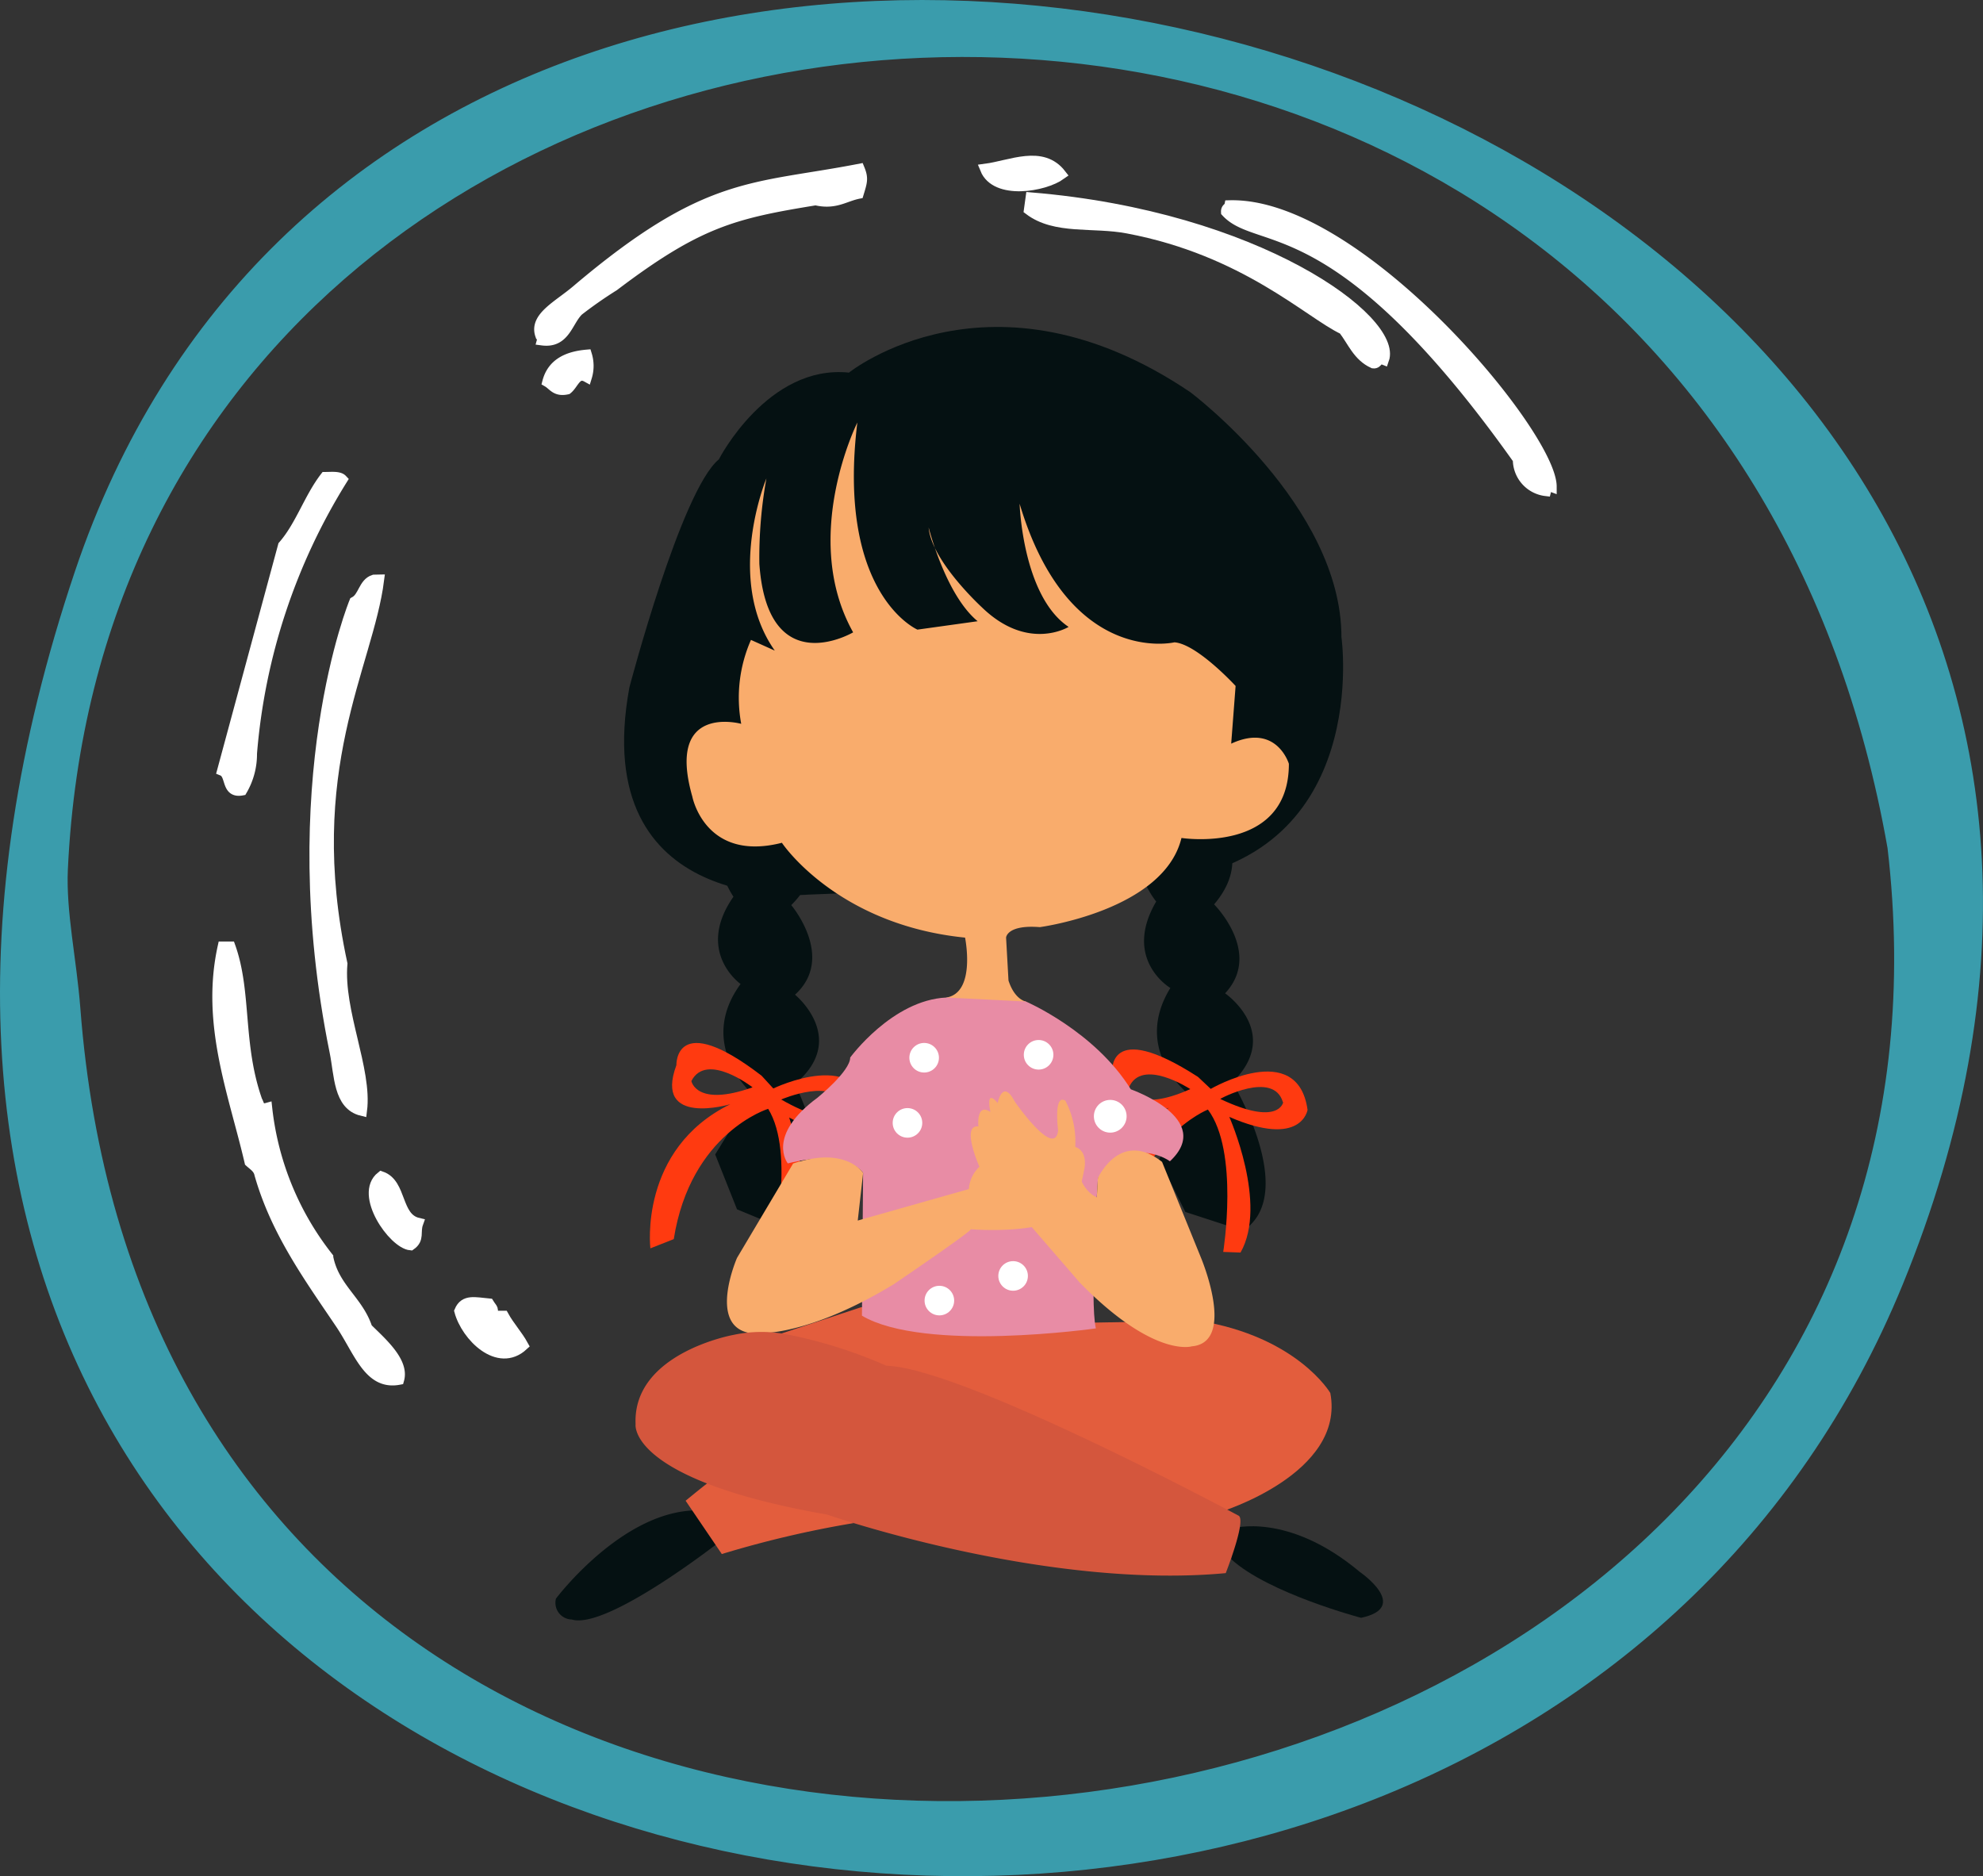
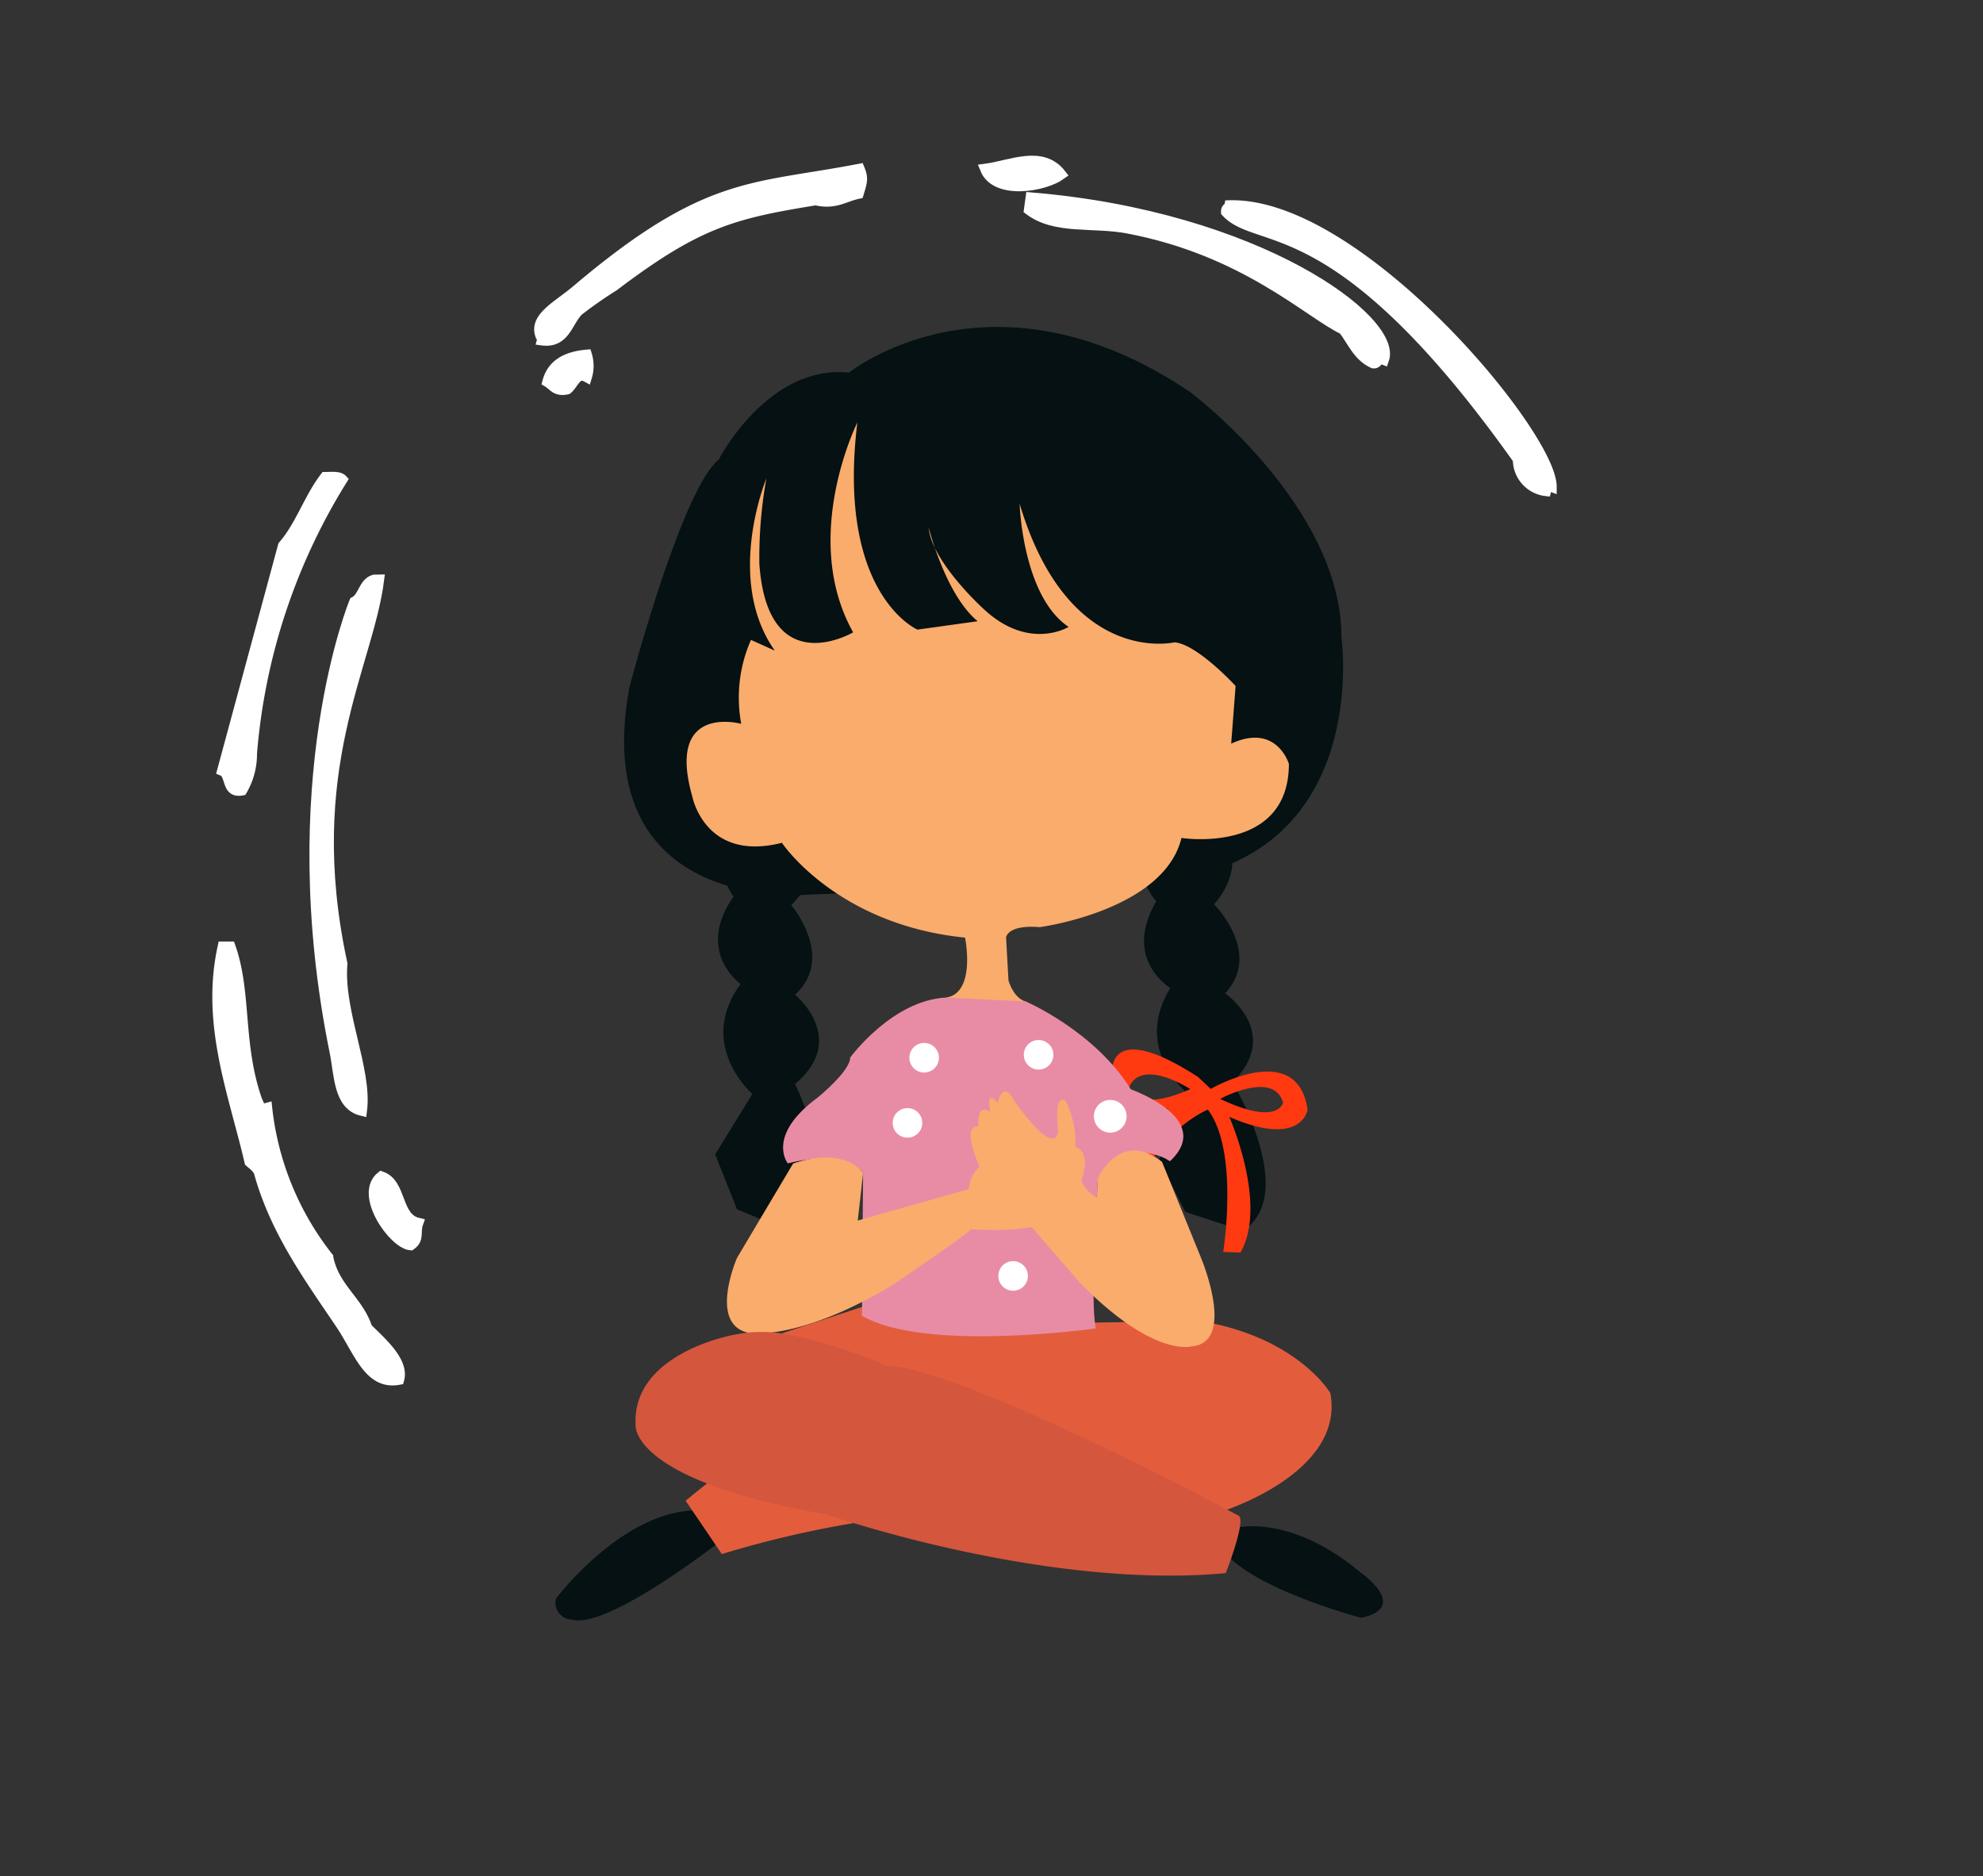
<svg xmlns="http://www.w3.org/2000/svg" viewBox="0 0 189.04 178.85">
  <rect x="0" y="0" width="189.04" height="178.85" fill="#333333" stroke="none" />
  <defs>
    <style>.cls-1{fill:#3a9cac;stroke:#3a9cac;stroke-width:2px;}.cls-1,.cls-9{stroke-miterlimit:10;}.cls-1,.cls-4,.cls-5,.cls-9{fill-rule:evenodd;}.cls-2,.cls-4{fill:#051112;}.cls-3{fill:#e35d3d;}.cls-5{fill:#ff3a10;}.cls-6{fill:#f9ac6c;}.cls-7{fill:#e88ca5;}.cls-8{fill:#d4563d;}.cls-10,.cls-9{fill:#fff;}.cls-9{stroke:#fff;}</style>
  </defs>
  <title>ch2</title>
  <g id="Layer_2" data-name="Layer 2">
    <g id="Layer_1-2" data-name="Layer 1">
-       <path class="cls-1" d="M8.09,54.79C-36.37,187,141.28,217.84,180.46,122.07,227.39,7.35,42.4-47.17,8.09,54.79ZM6.66,96.16C6.31,91.59,5.28,87,5.47,82.84,10.08-15.6,162-26.88,180.93,80.7,193.56,188.27,15.47,211.62,6.66,96.16Z" />
      <path class="cls-2" d="M53,152.39s6.39-8.51,13.59-8.41l2,3s-10.75,8.42-14.09,7.4A1.59,1.59,0,0,1,53,152.39Z" />
      <path class="cls-2" d="M117.48,145.7s5.28-1.62,12.17,4.16c0,0,4.87,3.35.1,4.36,0,0-8.82-2.33-12.37-5.58Z" />
      <path class="cls-3" d="M82.09,124.61l-8,2.64,16.43,10,25.76,6.9s12-3.65,10.54-11.36c0,0-3.14-5.37-12.57-6.89l-11.16.2Z" />
      <path class="cls-3" d="M65.36,143.06l3.45,5.08a99.33,99.33,0,0,1,12.57-2.95l-7.91-4.56s-3.45-.91-4-.71S65.36,143.06,65.36,143.06Z" />
      <path class="cls-2" d="M80.93,35.52s13.6-10.94,32.55,1.87c0,0,14.4,10.8,14.4,23.34,0,0,2.94,20.68-16.54,23.21L77.06,85.28S56,87.28,60,65.53c0,0,4.93-18.8,8.53-21.74C68.52,43.79,73.19,34.72,80.93,35.52Z" />
      <path class="cls-4" d="M116.23,51.24s0,5.47-2.41,7.14c0,0,3.16,5.37-.39,9.8,0,0,4.73,3,1.22,8.64,0,0,5.57,4.15,1.09,9.39,0,0,4.64,4.62,1.05,8.48,0,0,5.47,3.77.71,8.48,0,0,6.37,10.65,1,14.15L113,115.53l-2.5-5,3.07-6s-5.77-4.21-2-10.35c0,0-4.59-2.71-1.35-8.24a8.2,8.2,0,0,1-1.38-7.47s-6.18-4.34-1-10.7c0,0-3.64-6.31-.32-9.36,0,0-4.11-5.9,1.55-10.65l0-3.55" />
      <path class="cls-5" d="M105,119.93l2.15-1.05c.79-10.24,8-13.11,8-13.11,3,4,1.46,13.57,1.46,13.57l1.65.06c2.63-4.63-1.07-12.93-1.07-12.93,6.9,3,7.46-.67,7.46-.67-.94-6.82-9.23-2-9.23-2l-1.21-1.14c-8.78-5.67-8.18-.36-8.18-.36-1.71,6.07,5.42,3.3,5.42,3.3C103.07,110.58,105,119.93,105,119.93Zm17.33-14.86s-.4,2.35-6-.31C116.25,104.76,121.41,102,122.3,105.07Zm-14.72-1.38c1.21-2.93,5.86.13,5.86.13C108.23,106.17,107.58,103.69,107.58,103.69Z" />
      <path class="cls-4" d="M78.74,51.47s-.42,5.45-3,6.91c0,0,2.73,5.61-1.17,9.74,0,0,4.47,3.35.52,8.72,0,0,5.23,4.58.34,9.44,0,0,4.25,5,.36,8.54,0,0,5.15,4.2,0,8.51,0,0,5.5,11.12-.14,14.18l-5.39-2.23-2.08-5.23,3.54-5.77S66.35,99.62,70.6,93.8c0,0-4.35-3.06-.68-8.32a8.17,8.17,0,0,1-.77-7.55S63.34,73.1,69,67.19c0,0-3.13-6.59.43-9.36,0,0-3.63-6.21,2.4-10.49l.32-3.54" />
-       <path class="cls-5" d="M62,119l2.23-.88c1.6-10.14,9-12.42,9-12.42,2.63,4.25.36,13.64.36,13.64l1.64.19c3-4.4,0-13,0-13,6.63,3.58,7.49-.07,7.49-.07-.39-6.87-9-2.7-9-2.7l-1.12-1.22c-8.3-6.37-8.12-1-8.12-1-2.2,5.91,5.14,3.72,5.14,3.72C60.87,109.55,62,119,62,119ZM80.47,105.6s-.58,2.32-6-.79C74.47,104.81,79.83,102.51,80.47,105.6Zm-14.56-2.55c1.44-2.82,5.83.6,5.83.6C66.36,105.57,65.91,103.05,65.91,103.05Z" />
      <path class="cls-6" d="M92,89.38s1.07,5.24-1.78,5.71c0,0,2.74,4.54,7.58.38,0,0-1.06-.15-1.66-2l-.23-4.09s.06-1.25,3.22-1c0,0,11.83-1.58,13.5-8.5,0,0,10.24,1.59,10.24-7.07,0,0-1.17-3.92-5.5-1.92l.42-5.5s-3.67-4-5.83-4.16c0,0-10.09,2.4-14.76-13.21,0,0,.27,8.8,4.67,11.74,0,0-3.87,2.4-8.27-1.87,0,0-4.8-4.4-5.07-7.6,0,0,1.6,6.4,4.67,8.93l-5.74.8s-7.73-3.33-5.73-19.74c0,0-5.47,10.94-.4,20,0,0-8.14,4.8-8.94-6.53a42.56,42.56,0,0,1,.67-8.14s-4,9.6.8,16.41L71.59,61a13.66,13.66,0,0,0-.93,8S63.45,67,66,75.94c0,0,1.2,6.27,8.54,4.4C74.53,80.34,79.74,88.15,92,89.38Z" />
      <path class="cls-7" d="M75.1,110.9s-2.11-2.62,2.83-6.26c0,0,3.12-2.52,3.12-3.83,0,0,4-5.48,9.17-5.72l7.58.38s6.56,2.82,10,8.37c0,0,8.06,2.82,3.73,6.86,0,0-3.53-2.63-6.86,1.61,0,0-.81,11.7-.2,14.32,0,0-16.34,2.32-22.3-1.21l.11-13.61S80.85,109.49,75.1,110.9Z" />
      <path class="cls-6" d="M75.61,110.91l-5.35,9s-2.82,6.45,1.21,7.16c0,0,4.74.8,13.72-4.64,0,0,7.36-5,7.36-5.25,0,0,8.38.71,9.89-2.32a20.79,20.79,0,0,0,.91-3.33s1.31-5-6.86-.3c0,0,3.73-7.67-3.13,0a3.23,3.23,0,0,0-1,2.12l-10.59,3,.51-4.53S80.68,109.22,75.61,110.91Z" />
      <path class="cls-6" d="M110.78,110.76l3.68,9.06s3.46,8.14-.84,8.52c0,0-3.61,1.15-10.68-6.07L93.36,111.2s-1.78-4-.09-3.82c0,0-.23-2.3,1.15-1.38,0,0-.53-2.31.69-.85,0,0,.46-2.38,1.62-.15,0,0,3.83,5.53,4.14,2.76,0,0-.46-3.53.69-2.84a8.42,8.42,0,0,1,.92,4.69s-.07,3.53,2.08,4.53l.1-1.83S106.78,107.61,110.78,110.76Z" />
      <path class="cls-8" d="M69.92,127.25s-9.63,1.72-9.33,8.51c0,0-.81,5.28,18.26,8.62,0,0,20.68,7.2,38,5.58,0,0,2-5.07,1.22-5.48,0,0-26.26-14.09-33.57-14.29a45.21,45.21,0,0,0-9.53-3A12.86,12.86,0,0,0,69.92,127.25Z" />
      <path class="cls-9" d="M52.2,36.4c.54.31.78.94,1.87.7.62-.49.88-1.71,1.86-1.17a3.58,3.58,0,0,0,0-2.1C54,34,52.64,34.73,52.2,36.4Z" />
      <path class="cls-9" d="M54.93,27.7c-1.74,1.47-4,2.54-3.41,4.24.17.07.24.23.17.49,2.18.29,2.4-1.8,3.45-2.82a40.24,40.24,0,0,1,3.38-2.36c8-6.06,11.4-6.91,19.24-8.18,1.86.44,2.77-.36,4.08-.62.34-1.12.46-1.44.09-2.34C71.77,18.08,67.41,17.11,54.93,27.7Z" />
      <path class="cls-9" d="M31,45.49c-1.54,2-2.35,4.64-4,6.53L21.2,73.46c.89.36.33,2.16,1.87,1.87a6.82,6.82,0,0,0,.93-3.5,58.24,58.24,0,0,1,8.62-26.11C32.32,45.4,31.61,45.49,31,45.49Z" />
      <path class="cls-9" d="M35.65,55.28c-1,.31-1,1.66-1.86,2.1,0,0-7.1,17.18-1.87,42.89.45,2.2.35,5.06,2.57,5.6.5-3.93-2.26-9.43-1.87-14-4-18.51,2.46-28.39,3.5-36.6Z" />
      <path class="cls-9" d="M101.15,16.63c-1.81-2.34-4.77-.84-7.22-.52C94.93,18.58,99.55,17.79,101.15,16.63Z" />
      <path class="cls-9" d="M98.11,20c2.51,1.9,6.1,1.13,9.4,1.76,11.19,2.11,17.3,8.11,20.56,9.64.88,1.13,1.37,2.55,2.85,3.22.46.06.38-.59,1-.34,1.32-3.74-12-13.65-33.65-15.44Z" />
      <path class="cls-9" d="M35,126.61c-.86-2.63-3.16-3.82-3.73-6.76a27.88,27.88,0,0,1-5.82-14.22c-.75.21-.73-.36-.94-.7-1.89-5.36-1-10.3-2.56-14.68h-.7c-1.63,7.37,1.05,14,2.56,20.51.37.34.82.59.94,1.17,1.56,5.48,4.7,9.79,7.69,14.22,1.8,2.66,2.71,5.9,5.59,5.36C38.52,129.78,36.29,127.9,35,126.61Z" />
      <path class="cls-9" d="M116.9,20.2c3.12,3.38,10.65-.61,27.82,23.59a3,3,0,0,0,2.65,3c.07-.28.15-.54.53-.4,0-5-18.45-27.12-30.68-26.8C117.17,19.84,116.88,19.82,116.9,20.2Z" />
      <path class="cls-9" d="M36.35,112.16c-2.13,1.7,1.14,6.38,2.8,6.53.85-.6.38-1.22.7-2.1C37.72,116.08,38.32,112.84,36.35,112.16Z" />
-       <path class="cls-9" d="M46.84,125.45c.26-.73.11-.62-.23-1.17-1.33-.12-2.32-.43-2.8.7.64,2.4,3.69,5.46,6.06,3.27-.55-1-1.31-1.8-1.86-2.8Z" />
      <circle class="cls-10" cx="105.84" cy="106.41" r="1.56" />
-       <circle class="cls-10" cx="89.55" cy="123.98" r="1.41" />
      <circle class="cls-10" cx="96.58" cy="121.63" r="1.41" />
      <circle class="cls-10" cx="88.1" cy="100.83" r="1.41" />
      <circle class="cls-10" cx="86.51" cy="107.04" r="1.41" />
      <circle class="cls-10" cx="99.01" cy="100.55" r="1.41" />
    </g>
  </g>
</svg>